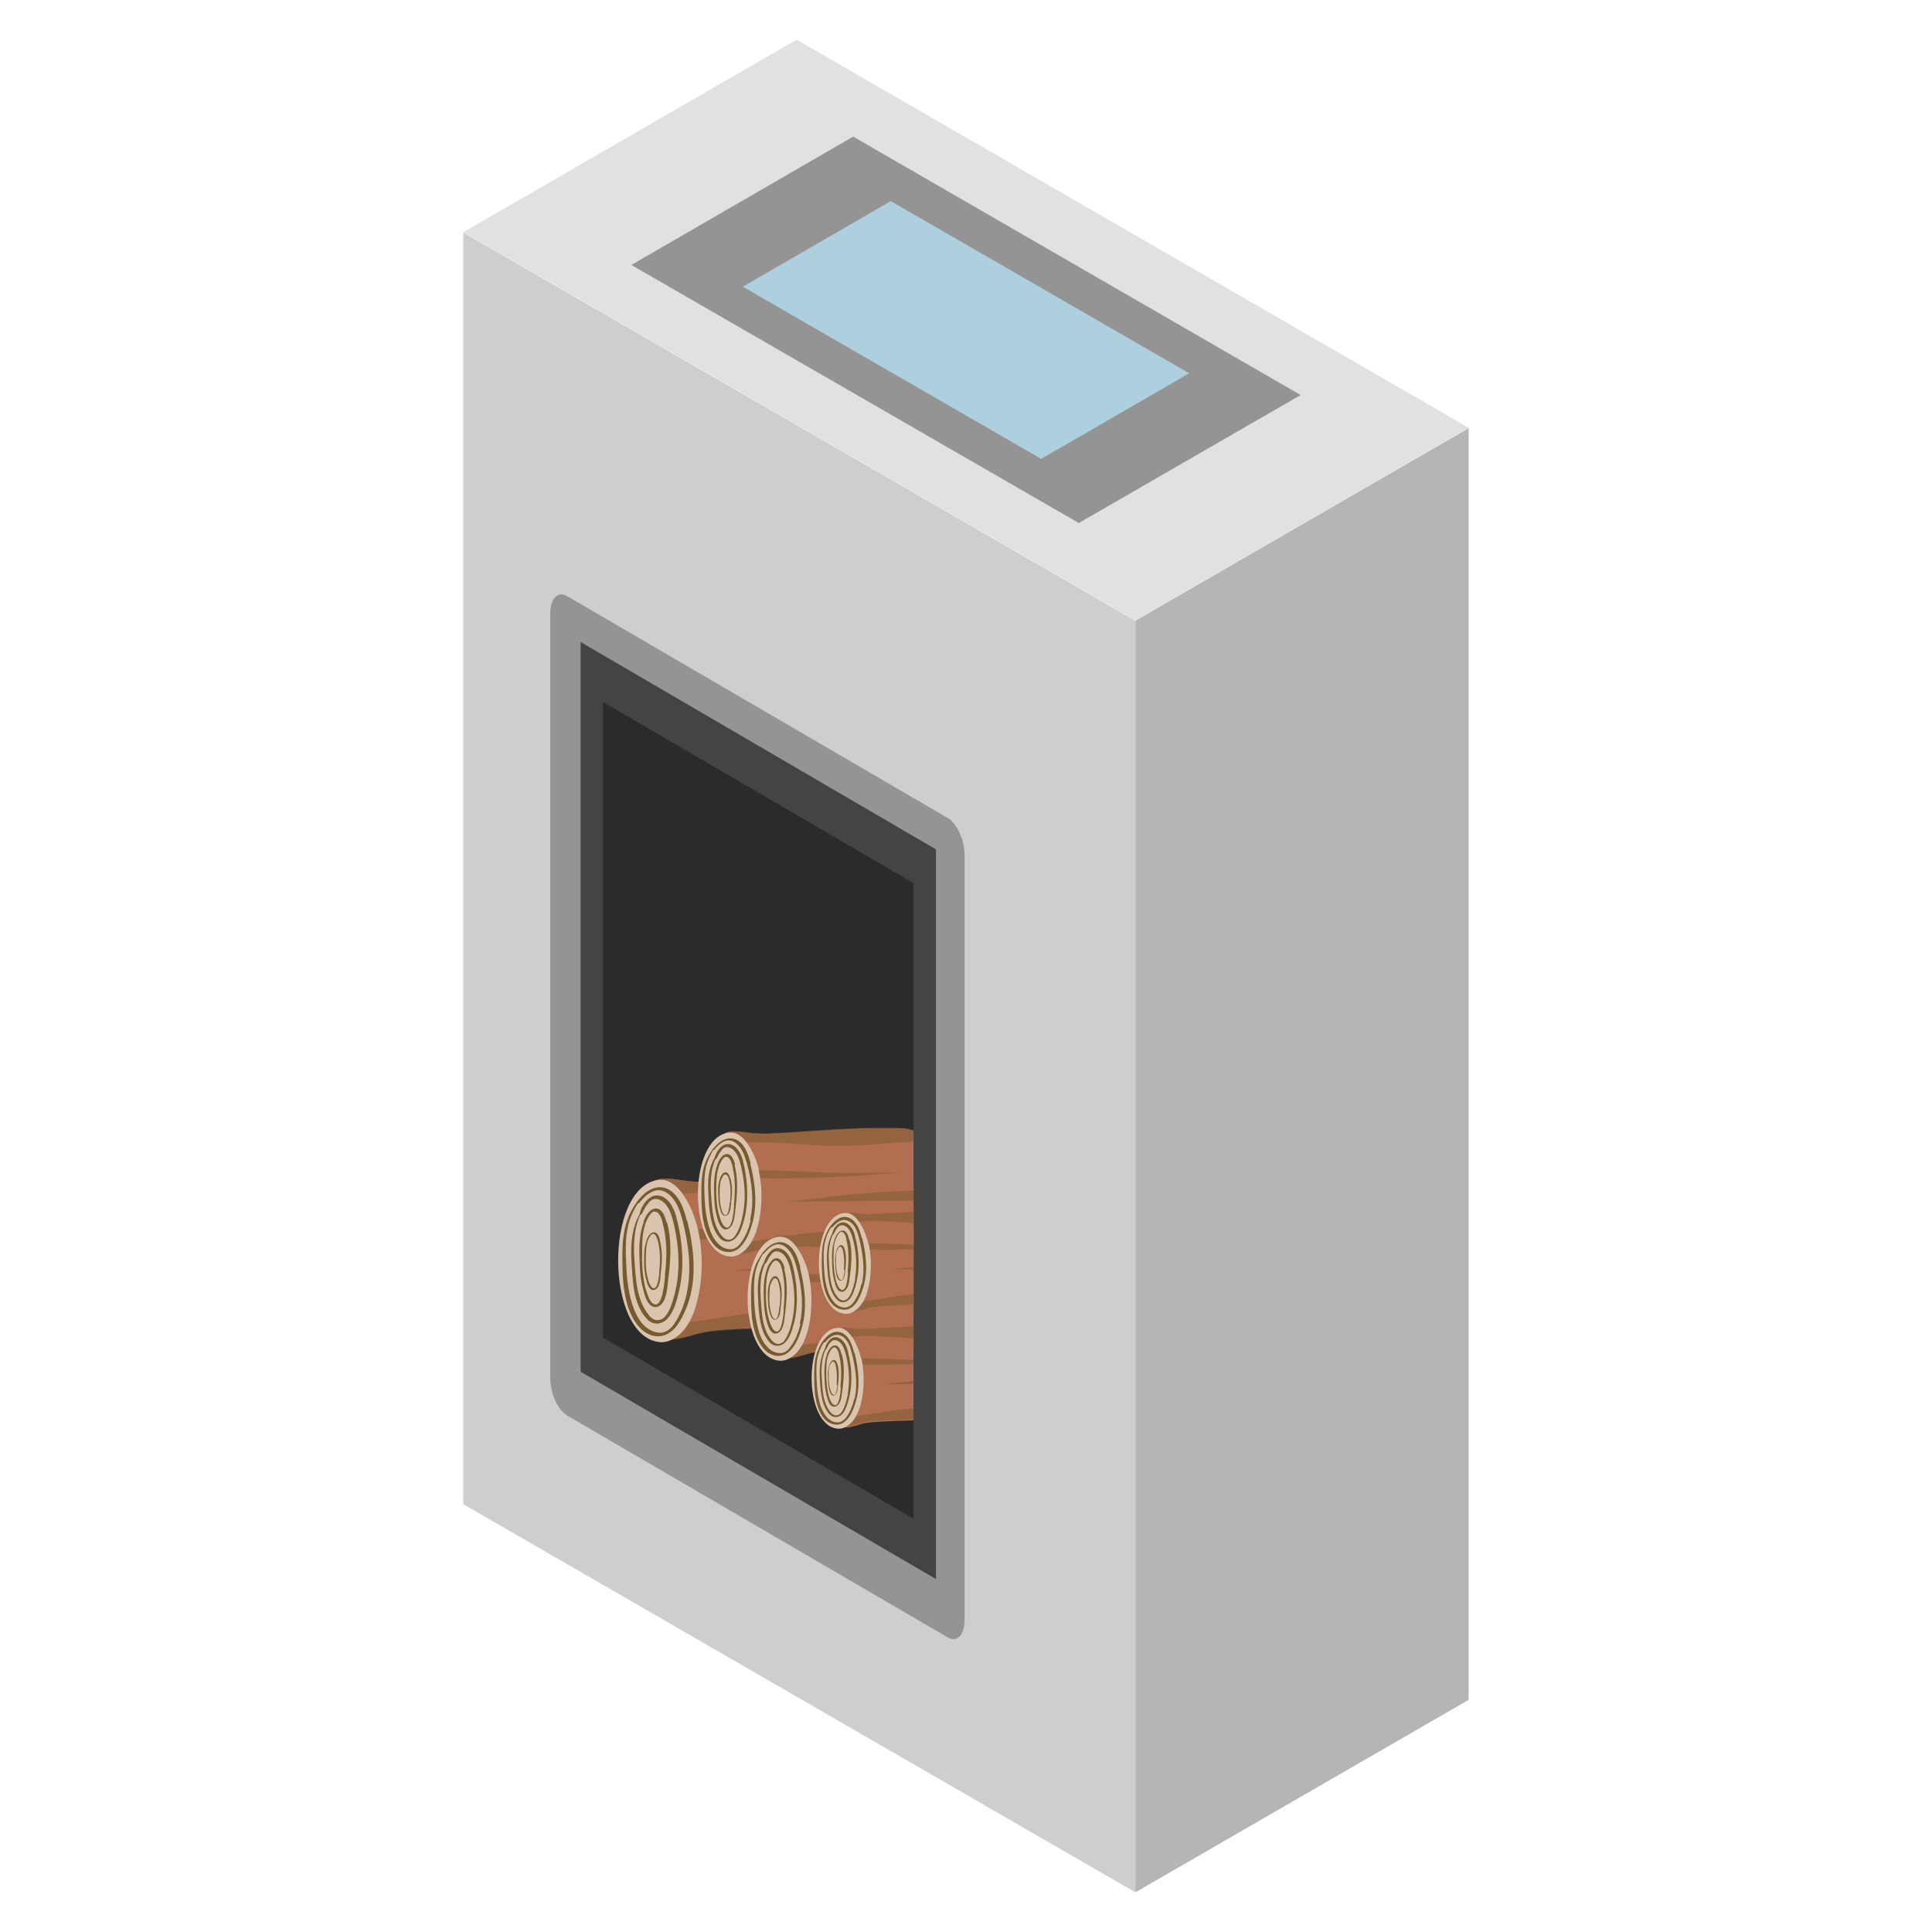
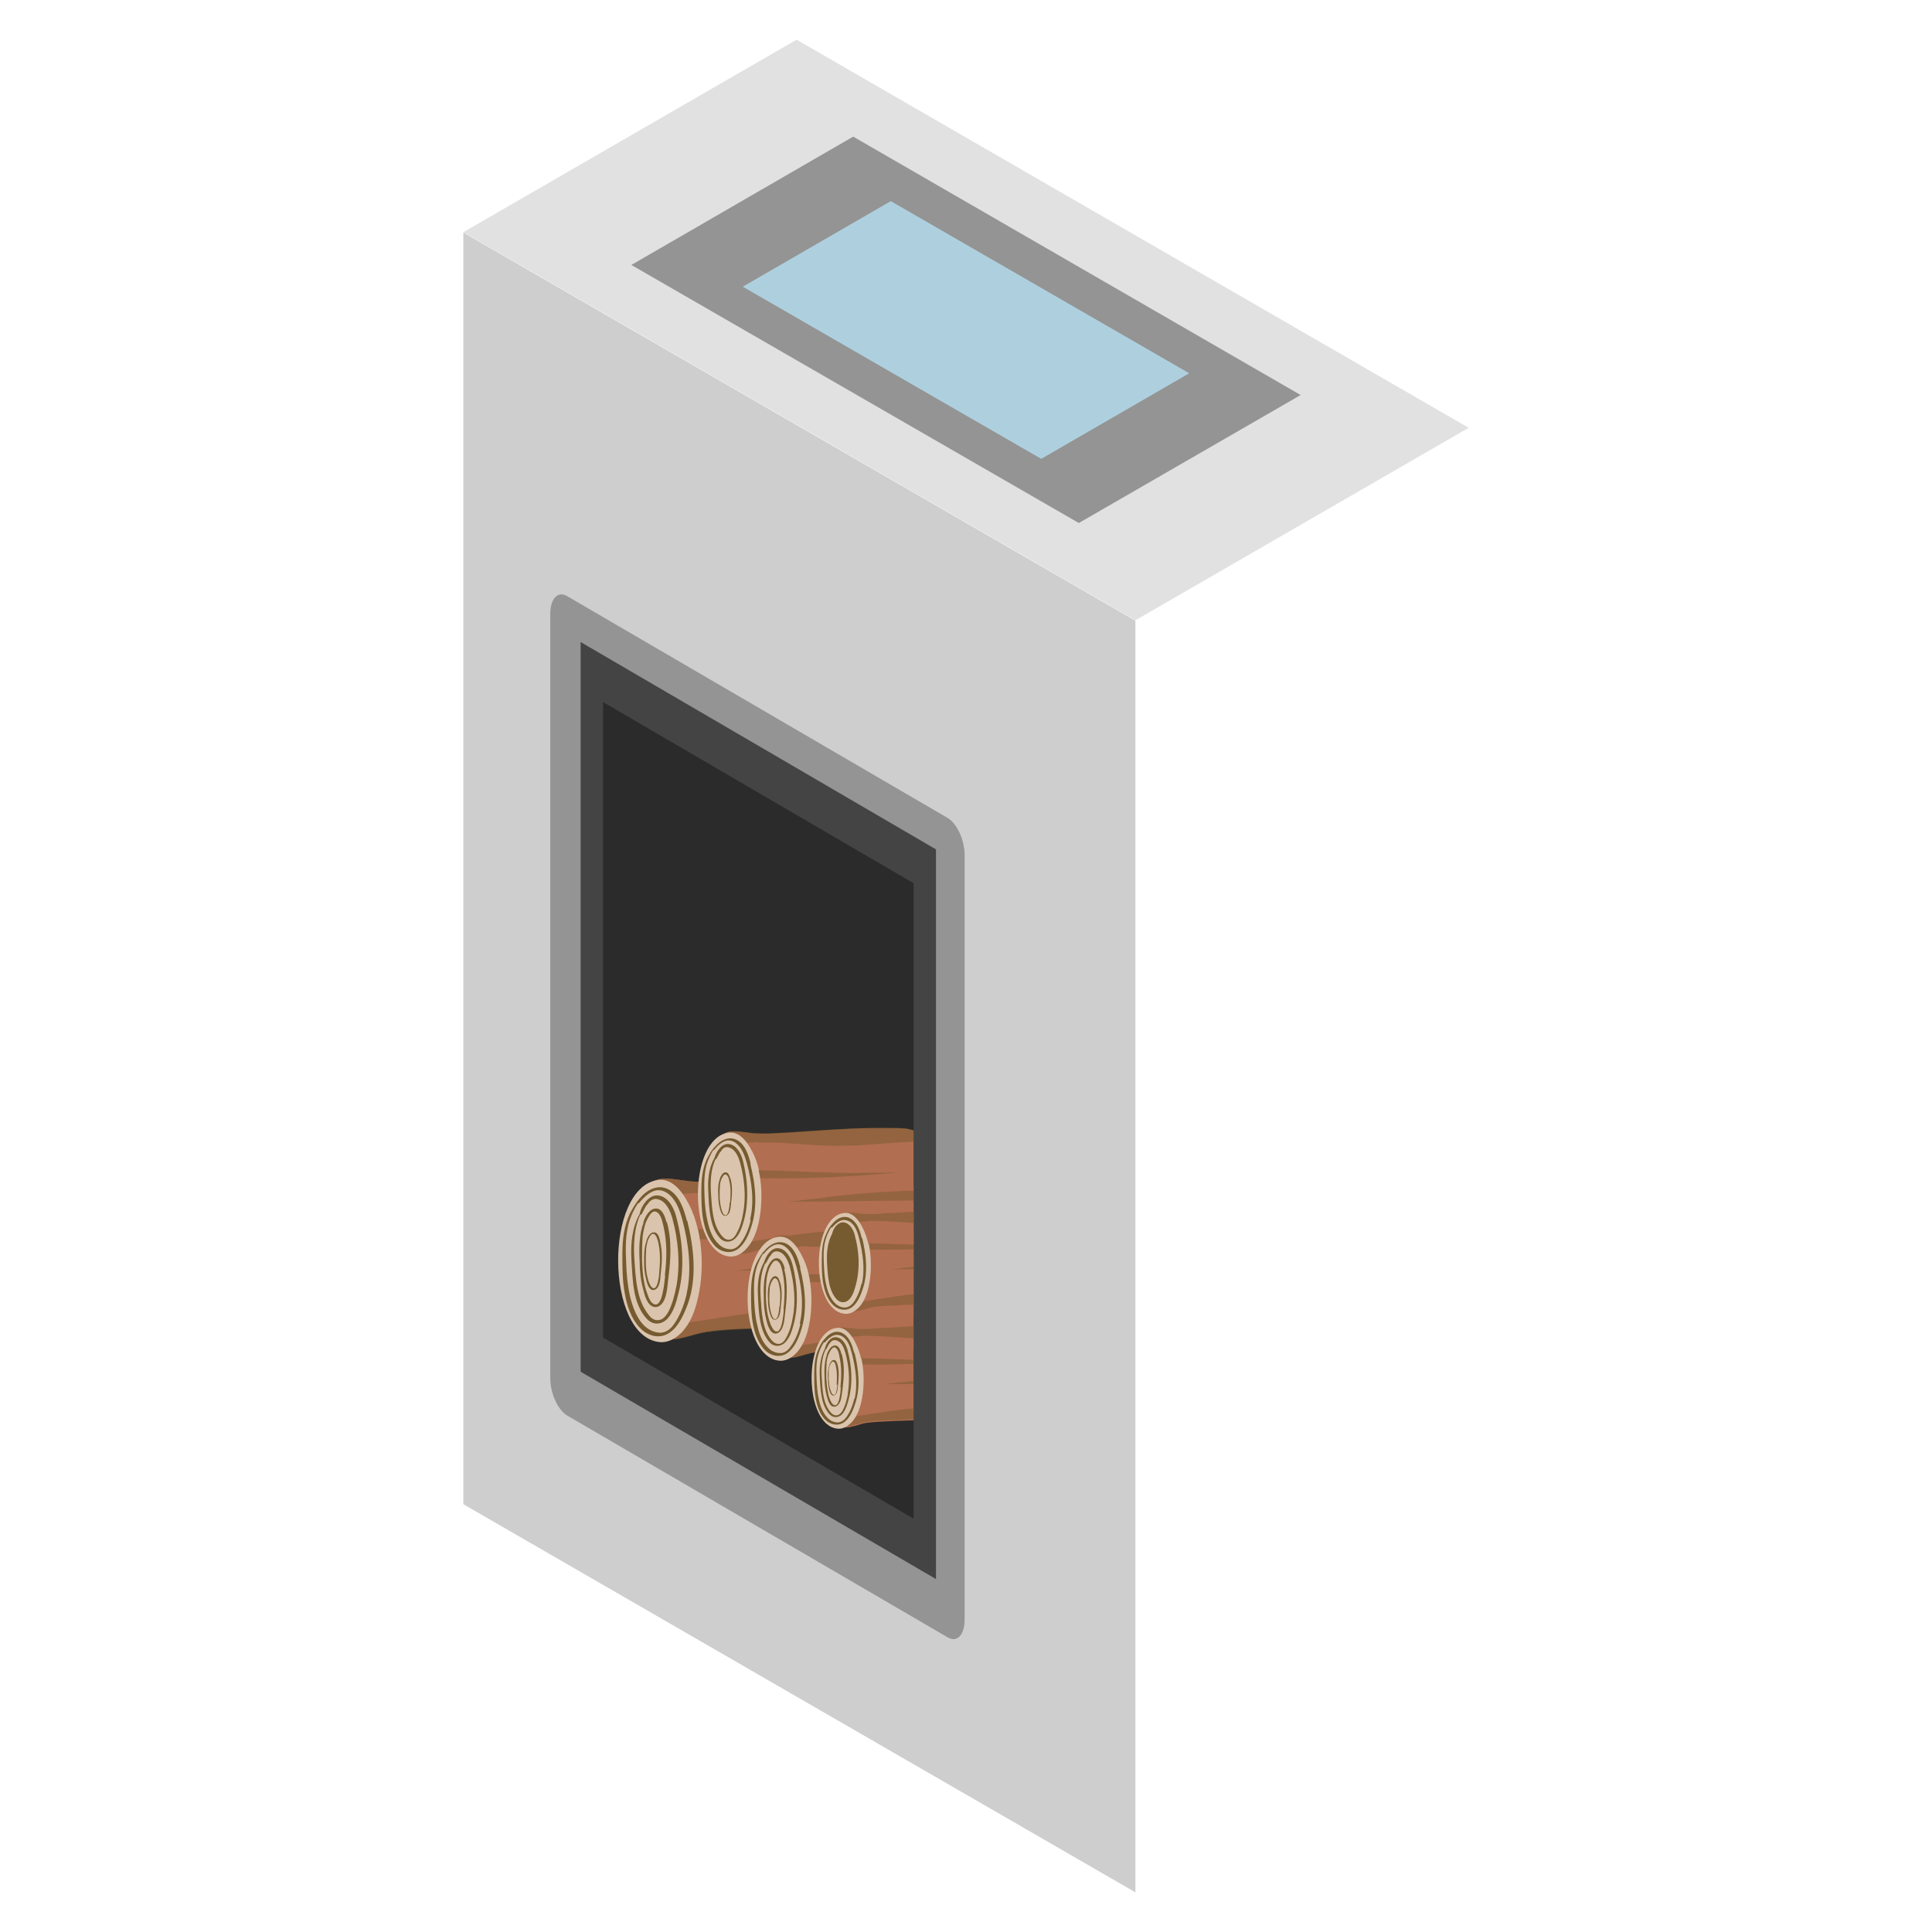
<svg xmlns="http://www.w3.org/2000/svg" viewBox="0 0 56 56">
  <defs>
    <style>
      .cls-1 {
        fill: none;
      }

      .cls-2 {
        fill: #444;
      }

      .cls-3 {
        fill: #2b2b2b;
      }

      .cls-4 {
        opacity: .5;
      }

      .cls-4, .cls-5 {
        fill: #755b2f;
        mix-blend-mode: multiply;
      }

      .cls-6 {
        fill: #b5b5b5;
      }

      .cls-7 {
        fill: #cecece;
      }

      .cls-8 {
        fill: #dbc4ad;
      }

      .cls-9 {
        isolation: isolate;
      }

      .cls-10 {
        fill: #aed0de;
      }

      .cls-11 {
        fill: #e1e1e1;
      }

      .cls-12 {
        fill: #949494;
      }

      .cls-13 {
        fill: #b26e50;
      }

      .cls-14 {
        clip-path: url(#clippath);
      }
    </style>
    <clipPath id="clippath">
      <polygon class="cls-1" points="26.48 44.02 17.48 38.77 17.48 20.35 26.48 25.6 26.48 44.02" />
    </clipPath>
  </defs>
  <g class="cls-9">
    <g id="Layer_1">
      <g>
        <g>
          <polygon class="cls-7" points="32.91 54.85 13.43 43.6 13.43 6.74 32.91 17.99 32.91 54.85" />
          <polygon class="cls-11" points="42.57 12.4 23.09 1.15 13.43 6.73 32.91 17.98 42.57 12.4" />
          <polygon class="cls-12" points="37.7 11.45 24.73 3.96 18.3 7.68 31.27 15.16 37.7 11.45" />
          <polygon class="cls-10" points="34.47 10.82 25.82 5.83 21.53 8.31 30.18 13.3 34.47 10.82" />
-           <polygon class="cls-6" points="42.57 49.27 42.57 12.41 32.91 17.99 32.91 54.85 42.57 49.27" />
        </g>
        <path class="cls-12" d="M27.47,47.46l-11.03-6.43c-.27-.16-.49-.64-.49-1.08v-22.16c0-.44.22-.67.49-.51l11.03,6.43c.27.16.49.64.49,1.08v22.16c0,.44-.22.67-.49.51Z" />
        <polygon class="cls-2" points="27.13 45.77 16.83 39.76 16.83 18.61 27.13 24.62 27.13 45.77" />
        <polygon class="cls-3" points="26.48 44.02 17.48 38.77 17.48 20.35 26.48 25.6 26.48 44.02" />
        <g class="cls-14">
          <g>
            <g>
              <g>
                <path class="cls-13" d="M27.06,35.77c-.04-.44-.17-.9-.44-1.26-.21-.28-.53-.42-.87-.45-.18-.02-.37-.02-.55-.02-.23,0-.46,0-.69,0-.52.01-1.05.04-1.57.07-.53.03-1.06.07-1.59.1-.26.02-.52.03-.78.04-.19,0-.37.01-.56-.01-.18-.02-.36-.05-.54-.07-.15-.01-.32-.02-.46.04-.19.08-.25.36-.27.57-.03.01-.06.04-.07.07-.11.37-.03.78,0,1.16.03.28.02.56.02.84,0,.31.01.62.06.92.04.27.1.56.27.78.07.09.16.17.26.22.16.07.35.04.52,0,.18-.04.35-.1.53-.14.23-.05.48-.07.72-.09.52-.04,1.04-.04,1.56-.06.49-.02.99-.06,1.48-.06.48,0,.97.01,1.45-.04.24-.03.47-.07.7-.14.19-.06.36-.13.5-.27.24-.24.29-.6.32-.92.04-.43.06-.87.02-1.3Z" />
                <path class="cls-4" d="M20.19,34.59c.72-.02,1.44.05,2.16.1.73.05,1.45.03,2.18-.03.7-.05,1.4-.11,2.11-.12,0-.01-.02-.02-.02-.03-.21-.28-.53-.42-.87-.45-.18-.02-.37-.02-.55-.02-.23,0-.46,0-.69,0-.52.01-1.05.04-1.57.07-.53.03-1.06.07-1.59.1-.26.02-.52.03-.78.04-.19,0-.37.01-.56-.01-.18-.02-.36-.05-.54-.07-.15-.01-.32-.02-.46.04-.19.08-.25.35-.27.56.49-.08.97-.18,1.47-.19Z" />
                <path class="cls-4" d="M23.93,35.84c.52-.04,1.04-.08,1.57-.12-.58,0-1.16.01-1.74.01-.74,0-1.48-.04-2.22-.07-.97-.04-1.95-.06-2.92,0,0,.07.01.14.02.21.19,0,.38.02.57.02,1.57.06,3.14.04,4.71-.06Z" />
                <path class="cls-4" d="M22.76,36.67c-.48.05-.96.11-1.44.16.16,0,.32,0,.48,0,1.32.01,2.64-.04,3.96-.04.43,0,.86,0,1.29-.03,0-.12.01-.23.02-.35-.29,0-.58,0-.87,0-1.15.02-2.3.11-3.44.25Z" />
                <path class="cls-4" d="M26.59,37.94c-1.4.05-2.81-.07-4.21.05-1.15.11-2.29.37-3.45.46.02.04.05.08.07.12.07.09.16.17.26.22.16.07.35.04.52,0,.18-.04.35-.1.53-.14.23-.05.48-.07.72-.09.52-.04,1.04-.04,1.56-.06.49-.02.99-.06,1.48-.06.48,0,.97.01,1.45-.04.24-.03.47-.07.7-.14.19-.06.36-.13.5-.27.02-.02.03-.04.05-.06-.06,0-.12,0-.18,0Z" />
                <path class="cls-8" d="M20.23,35.64c-.06-.25-.14-.5-.26-.73-.17-.33-.46-.76-.89-.71-1.57.21-1.54,4.53.03,4.7.24.03.47-.1.64-.27.35-.36.48-.91.55-1.39.07-.53.05-1.08-.07-1.61Z" />
              </g>
              <path class="cls-5" d="M19.91,35.39c-.08-.32-.2-.7-.49-.89-.31-.2-.66-.03-.87.23-.13.14-.22.31-.3.46-.17.37-.21.77-.21,1.17,0,.38,0,.76.07,1.13.06.35.18.72.43.99.23.25.59.35.88.14.26-.18.41-.54.52-.83.27-.77.17-1.63-.02-2.41ZM19.9,37.52c-.07.3-.19.62-.37.87-.09.13-.22.23-.38.24-.17,0-.32-.07-.45-.18-.24-.22-.36-.56-.44-.88-.07-.32-.1-.64-.11-.96-.02-.42-.03-.86.11-1.26.05-.15.13-.32.23-.47.01,0,.03,0,.04-.02.11-.13.24-.26.4-.33.16-.07.33-.02.46.09.22.18.32.48.39.74.18.69.28,1.44.12,2.15Z" />
              <path class="cls-5" d="M19.6,35.26c-.07-.25-.23-.58-.53-.61-.27-.02-.48.3-.53.53,0,0,0,0,0,.01-.22.38-.26.85-.24,1.28.02.33.03.66.09.98.05.27.16.57.36.78.18.19.43.17.6-.01.18-.2.26-.5.32-.75.18-.71.12-1.5-.07-2.2ZM19.61,37.26c-.05.26-.12.54-.24.77-.06.1-.14.21-.26.23-.13.03-.24-.05-.31-.15-.35-.44-.37-1.04-.41-1.57-.03-.42-.02-.93.17-1.33.01,0,.03,0,.04-.02.04-.07.08-.16.13-.24.02-.03.05-.05.07-.08,0,0,0-.01,0-.01.07-.08.16-.13.27-.1.24.06.36.34.42.56.17.62.23,1.3.12,1.94Z" />
              <path class="cls-5" d="M19.32,35.43c-.04-.15-.12-.41-.31-.4-.19,0-.31.24-.36.39,0,.01,0,.02,0,.03-.13.35-.13.76-.11,1.11,0,.27.03.54.1.8.04.16.11.47.31.52.17.04.29-.13.33-.27.06-.17.07-.36.09-.54.07-.54.11-1.11-.04-1.65ZM19.28,36.97c-.02.14-.07,1.02-.36.81-.07-.05-.11-.15-.14-.23-.04-.11-.08-.22-.1-.34-.05-.23-.06-.46-.07-.69,0-.23,0-.47.02-.7.02-.14.05-.27.09-.39,0,0,0,0,0,0,.05-.1.16-.38.31-.3.13.06.17.29.2.41.11.47.1.95.04,1.43Z" />
              <path class="cls-5" d="M19.13,35.95c-.02-.09-.07-.24-.18-.23-.11,0-.18.14-.21.23,0,0,0,.01,0,.02-.08.2-.07.44-.07.65,0,.16.02.31.06.47.02.09.07.28.18.3.1.02.17-.08.19-.15.04-.1.04-.21.05-.31.04-.32.06-.65-.02-.96ZM19.11,36.85c0,.08-.04.6-.21.47-.04-.03-.06-.09-.08-.13-.03-.06-.04-.13-.06-.2-.03-.13-.04-.27-.04-.4,0-.14,0-.27.01-.41.01-.08.03-.16.05-.23,0,0,0,0,0,0,.03-.06.09-.22.18-.18.07.04.1.17.12.24.06.27.06.56.03.83Z" />
            </g>
            <g>
              <g>
                <path class="cls-13" d="M27.22,34.02c-.03-.33-.13-.69-.34-.96-.16-.22-.4-.32-.67-.35-.14-.01-.28-.01-.42-.01-.18,0-.35,0-.53,0-.4,0-.8.03-1.2.05-.4.03-.81.05-1.21.08-.2.01-.4.02-.6.03-.15,0-.28,0-.43-.01-.14-.02-.28-.04-.42-.05-.11,0-.24-.02-.35.03-.15.06-.19.27-.21.44-.02.01-.05.03-.05.05-.08.29-.03.6,0,.89.02.21.02.43.02.64,0,.24,0,.47.04.71.03.21.08.43.21.6.05.07.12.13.2.16.12.05.27.03.39,0,.14-.03.27-.08.41-.11.18-.04.37-.05.55-.07.4-.03.79-.03,1.19-.05.38-.01.75-.04,1.13-.04.37,0,.74,0,1.1-.03.18-.02.36-.05.53-.11.14-.04.28-.1.38-.2.18-.18.22-.46.24-.7.03-.33.05-.66.01-1Z" />
                <path class="cls-4" d="M21.98,33.12c.55-.02,1.1.04,1.65.07.56.04,1.11.02,1.66-.02.54-.04,1.07-.08,1.61-.09,0,0-.01-.02-.02-.03-.16-.22-.4-.32-.67-.35-.14-.01-.28-.01-.42-.01-.18,0-.35,0-.53,0-.4,0-.8.03-1.2.05-.4.03-.81.05-1.21.08-.2.01-.4.02-.6.03-.15,0-.28,0-.43-.01-.14-.02-.28-.04-.42-.05-.11,0-.24-.02-.35.03-.14.06-.19.27-.21.43.37-.06.74-.13,1.12-.15Z" />
                <path class="cls-4" d="M24.83,34.08c.4-.03.8-.06,1.2-.09-.44,0-.88,0-1.33.01-.56,0-1.13-.03-1.69-.05-.74-.03-1.49-.05-2.23,0,0,.05.01.11.02.16.15,0,.29.01.44.02,1.2.04,2.4.03,3.59-.05Z" />
                <path class="cls-4" d="M23.94,34.71c-.36.04-.73.09-1.1.12.12,0,.24,0,.37,0,1.01,0,2.02-.03,3.03-.03.33,0,.66,0,.98-.03,0-.09.01-.18.01-.26-.22,0-.44,0-.67,0-.88.02-1.75.09-2.63.19Z" />
                <path class="cls-4" d="M26.86,35.68c-1.07.04-2.14-.06-3.21.04-.88.08-1.75.28-2.63.35.02.03.04.06.06.09.05.07.12.13.2.16.12.05.27.03.39,0,.14-.03.27-.08.41-.11.18-.04.37-.05.55-.07.4-.03.79-.03,1.19-.05.38-.01.75-.04,1.13-.04.37,0,.74,0,1.1-.03.18-.02.36-.05.53-.11.14-.04.28-.1.38-.2.01-.01.03-.03.04-.04-.05,0-.09,0-.14,0Z" />
                <path class="cls-8" d="M22,33.92c-.04-.19-.11-.38-.2-.55-.13-.25-.35-.58-.68-.54-1.2.16-1.18,3.46.02,3.59.19.02.36-.08.48-.21.27-.28.37-.69.42-1.06.05-.41.04-.83-.05-1.23Z" />
              </g>
              <path class="cls-5" d="M21.76,33.74c-.06-.25-.15-.54-.37-.68-.24-.15-.5-.02-.67.18-.1.1-.17.24-.23.35-.13.28-.16.59-.16.89,0,.29,0,.58.05.86.05.27.14.55.33.76.17.19.45.26.67.11.2-.14.32-.41.39-.63.2-.59.13-1.24-.02-1.84ZM21.76,35.36c-.05.23-.14.47-.29.67-.07.1-.17.18-.29.18-.13,0-.25-.05-.34-.14-.19-.17-.28-.43-.33-.67-.06-.24-.08-.49-.09-.74-.01-.32-.02-.66.08-.96.04-.11.1-.24.17-.36.01,0,.02,0,.03-.01.08-.1.18-.2.3-.25.12-.05.25-.02.35.07.17.14.24.37.3.57.14.53.22,1.1.09,1.64Z" />
              <path class="cls-5" d="M21.53,33.63c-.05-.19-.18-.45-.41-.47-.21-.02-.36.23-.41.4,0,0,0,0,0,0-.17.29-.2.65-.18.98.01.25.02.5.07.75.04.21.12.44.27.6.13.14.33.13.46-.01.14-.15.2-.38.25-.57.13-.54.09-1.14-.05-1.68ZM21.54,35.16c-.03.2-.09.41-.19.59-.04.08-.1.16-.19.18-.1.02-.18-.04-.24-.11-.27-.33-.28-.8-.31-1.2-.02-.32-.02-.71.13-1.02.01,0,.02,0,.03-.02.03-.05.06-.12.1-.18.02-.02.04-.04.05-.06,0,0,0-.01,0-.01.05-.06.12-.1.21-.07.18.05.27.26.32.43.13.48.18,1,.09,1.48Z" />
-               <path class="cls-5" d="M21.31,33.76c-.03-.11-.09-.31-.24-.31-.14,0-.23.18-.28.3,0,.01,0,.02,0,.02-.1.26-.1.58-.09.85,0,.2.02.41.07.61.03.12.09.36.23.4.13.03.22-.1.25-.2.05-.13.05-.27.07-.41.05-.41.08-.85-.03-1.26ZM21.28,34.94c-.01.11-.05.78-.27.62-.05-.04-.08-.11-.11-.17-.03-.08-.06-.17-.08-.26-.04-.17-.05-.35-.06-.52,0-.18,0-.36.02-.54.01-.1.04-.2.07-.3,0,0,0,0,0,0,.04-.07.12-.29.24-.23.1.05.13.22.15.31.08.36.07.73.03,1.09Z" />
              <path class="cls-5" d="M21.17,34.16c-.02-.06-.05-.18-.14-.18-.08,0-.14.11-.16.17,0,0,0,.01,0,.01-.06.15-.06.34-.05.49,0,.12.01.24.04.36.02.07.05.21.14.23.07.02.13-.06.15-.12.03-.08.03-.16.04-.24.03-.24.05-.5-.02-.73ZM21.15,34.85c0,.06-.03.46-.16.36-.03-.02-.05-.07-.06-.1-.02-.05-.03-.1-.04-.15-.02-.1-.03-.2-.03-.3,0-.1,0-.21.01-.31,0-.06.02-.12.04-.17,0,0,0,0,0,0,.02-.04.07-.17.14-.13.06.03.08.13.09.18.05.21.04.42.02.63Z" />
            </g>
            <g>
              <g>
                <path class="cls-13" d="M28.66,37.03c-.03-.33-.13-.69-.34-.96-.16-.22-.4-.32-.67-.35-.14-.01-.28-.01-.42-.01-.18,0-.35,0-.53,0-.4,0-.8.03-1.2.05-.4.03-.81.05-1.21.08-.2.01-.4.02-.6.03-.15,0-.28,0-.43-.01-.14-.02-.28-.04-.42-.05-.11,0-.24-.02-.35.03-.15.06-.19.27-.21.44-.02.01-.05.03-.05.05-.08.29-.03.6,0,.89.02.21.02.43.02.64,0,.24,0,.47.04.71.03.21.08.43.21.6.05.07.12.13.2.16.12.05.27.03.39,0,.14-.03.27-.08.41-.11.18-.04.36-.05.55-.07.4-.03.79-.03,1.19-.05.38-.01.75-.04,1.13-.04.37,0,.74,0,1.1-.03.18-.02.36-.05.53-.11.14-.04.28-.1.38-.2.18-.18.22-.46.24-.7.03-.33.05-.66.01-1Z" />
                <path class="cls-4" d="M23.42,36.14c.55-.02,1.1.04,1.65.07.56.04,1.11.02,1.66-.02.54-.04,1.07-.08,1.61-.09,0,0-.01-.02-.02-.03-.16-.22-.4-.32-.67-.35-.14-.01-.28-.01-.42-.01-.18,0-.35,0-.53,0-.4,0-.8.03-1.2.05-.4.03-.81.05-1.21.08-.2.01-.4.02-.6.03-.15,0-.28,0-.43-.01-.14-.02-.28-.04-.42-.05-.11,0-.24-.02-.35.03-.14.06-.19.27-.21.43.37-.06.74-.13,1.12-.15Z" />
                <path class="cls-4" d="M26.27,37.09c.4-.03.8-.06,1.2-.09-.44,0-.88,0-1.33.01-.56,0-1.13-.03-1.69-.05-.74-.03-1.49-.05-2.23,0,0,.05.01.11.02.16.15,0,.29.01.44.02,1.2.04,2.4.03,3.59-.05Z" />
                <path class="cls-4" d="M25.38,37.72c-.36.04-.73.09-1.1.12.12,0,.24,0,.37,0,1.01,0,2.02-.03,3.03-.03.33,0,.66,0,.98-.03,0-.09.01-.18.01-.26-.22,0-.44,0-.67,0-.88.02-1.75.09-2.63.19Z" />
                <path class="cls-4" d="M28.3,38.69c-1.07.04-2.14-.06-3.21.04-.88.08-1.75.28-2.63.35.02.03.04.06.06.09.05.07.12.13.2.16.12.05.27.03.39,0,.14-.03.27-.08.41-.11.18-.04.36-.05.55-.07.4-.03.79-.03,1.19-.05.38-.01.75-.04,1.13-.04.37,0,.74,0,1.1-.03.18-.02.36-.05.53-.11.14-.04.28-.1.38-.2.01-.01.03-.03.04-.04-.05,0-.09,0-.14,0Z" />
                <path class="cls-8" d="M23.44,36.94c-.04-.19-.11-.38-.2-.55-.13-.25-.35-.58-.68-.54-1.2.16-1.18,3.46.02,3.59.19.02.36-.08.49-.21.27-.28.37-.69.42-1.06.05-.41.04-.83-.05-1.23Z" />
              </g>
              <path class="cls-5" d="M23.2,36.75c-.06-.25-.15-.54-.37-.68-.24-.15-.5-.02-.67.18-.1.1-.17.24-.23.35-.13.28-.16.59-.16.89,0,.29,0,.58.05.86.05.27.14.55.33.76.17.19.45.26.67.11.2-.14.32-.41.39-.63.2-.59.13-1.24-.02-1.84ZM23.2,38.37c-.05.23-.14.47-.29.67-.07.1-.17.18-.29.18-.13,0-.25-.05-.34-.14-.19-.17-.28-.43-.33-.67-.06-.24-.08-.49-.09-.74-.01-.32-.02-.66.08-.96.04-.11.1-.24.17-.36.01,0,.02,0,.03-.01.08-.1.18-.2.3-.25.12-.05.25-.02.35.07.17.14.24.37.3.57.14.53.22,1.1.09,1.64Z" />
              <path class="cls-5" d="M22.97,36.65c-.05-.19-.18-.45-.41-.47-.21-.02-.36.23-.41.4,0,0,0,0,0,0-.17.29-.2.65-.18.98.01.25.02.5.07.75.04.21.12.44.27.6.13.14.33.13.46-.01.14-.15.2-.38.25-.57.13-.54.09-1.14-.05-1.68ZM22.98,38.18c-.03.2-.09.41-.19.59-.04.08-.1.16-.19.18-.1.02-.18-.04-.24-.11-.27-.33-.28-.8-.31-1.2-.02-.32-.02-.71.13-1.02.01,0,.02,0,.03-.02.03-.05.06-.12.1-.18.02-.02.04-.04.05-.06,0,0,0-.01,0-.01.05-.06.12-.1.21-.07.18.05.27.26.32.43.13.48.18,1,.09,1.48Z" />
              <path class="cls-5" d="M22.75,36.78c-.03-.11-.09-.31-.24-.31-.14,0-.23.18-.28.3,0,.01,0,.02,0,.02-.1.26-.1.58-.09.85,0,.2.02.41.07.61.03.12.09.36.23.4.13.03.22-.1.25-.2.05-.13.05-.27.07-.41.05-.41.08-.85-.03-1.26ZM22.72,37.95c-.01.11-.05.78-.27.62-.05-.04-.08-.11-.11-.17-.03-.08-.06-.17-.08-.26-.04-.17-.05-.35-.06-.52,0-.18,0-.36.02-.54.01-.1.04-.2.07-.3,0,0,0,0,0,0,.04-.07.12-.29.24-.23.1.05.13.22.15.31.08.36.07.73.03,1.09Z" />
              <path class="cls-5" d="M22.61,37.17c-.02-.06-.05-.18-.14-.18-.08,0-.14.11-.16.17,0,0,0,.01,0,.01-.06.15-.06.34-.05.49,0,.12.01.24.04.36.02.07.05.21.14.23.07.02.13-.06.15-.12.03-.08.03-.16.04-.24.03-.24.05-.5-.02-.73ZM22.59,37.86c0,.06-.03.46-.16.36-.03-.02-.05-.07-.06-.1-.02-.05-.03-.1-.04-.15-.02-.1-.03-.2-.03-.3,0-.1,0-.21.01-.31,0-.06.02-.12.04-.17,0,0,0,0,0,0,.02-.04.07-.17.14-.13.06.03.08.13.09.18.05.21.04.42.02.63Z" />
            </g>
            <g>
              <g>
                <path class="cls-13" d="M29.42,36.12c-.03-.27-.11-.56-.27-.78-.13-.18-.33-.26-.54-.28-.11-.01-.23-.01-.34,0-.14,0-.29,0-.43,0-.33,0-.65.02-.98.04-.33.02-.66.04-.99.06-.16,0-.32.02-.49.03-.12,0-.23,0-.35,0-.11-.02-.23-.03-.34-.04-.09,0-.2-.01-.28.02-.12.05-.16.22-.17.36-.02,0-.04.02-.04.04-.07.23-.02.49,0,.72.02.17.01.35.01.52,0,.19,0,.39.04.58.02.17.07.35.17.49.04.06.1.11.16.13.1.04.22.03.32,0,.11-.02.22-.06.33-.09.14-.03.3-.04.45-.05.32-.02.65-.03.97-.04.31-.01.61-.04.92-.04.3,0,.6,0,.9-.03.15-.02.29-.04.43-.09.12-.04.23-.08.31-.17.15-.15.18-.37.2-.57.02-.27.04-.54.01-.81Z" />
                <path class="cls-4" d="M25.15,35.39c.45-.01.9.03,1.34.06.45.03.9.02,1.36-.02.44-.03.87-.07,1.31-.07,0,0,0-.01-.01-.02-.13-.18-.33-.26-.54-.28-.11-.01-.23-.01-.34,0-.14,0-.29,0-.43,0-.33,0-.65.02-.98.04-.33.02-.66.04-.99.06-.16,0-.32.02-.49.03-.12,0-.23,0-.35,0-.11-.02-.23-.03-.34-.04-.09,0-.2-.01-.28.02-.12.05-.15.22-.17.35.3-.05.6-.11.91-.12Z" />
                <path class="cls-4" d="M27.48,36.17c.33-.02.65-.05.97-.07-.36,0-.72,0-1.08,0-.46,0-.92-.02-1.38-.04-.6-.02-1.21-.04-1.82,0,0,.04,0,.09.01.13.12,0,.24.01.36.01.98.04,1.95.03,2.93-.04Z" />
                <path class="cls-4" d="M26.75,36.69c-.3.03-.6.07-.89.1.1,0,.2,0,.3,0,.82,0,1.64-.02,2.47-.03.27,0,.54,0,.8-.02,0-.07,0-.14.01-.22-.18,0-.36,0-.54,0-.72.02-1.43.07-2.14.15Z" />
                <path class="cls-4" d="M29.13,37.48c-.87.03-1.75-.05-2.62.03-.72.07-1.43.23-2.14.28.01.03.03.05.05.07.04.06.1.11.16.13.1.04.22.03.32,0,.11-.02.22-.06.33-.09.14-.03.3-.04.45-.05.32-.02.65-.03.97-.04.31-.01.61-.04.92-.04.3,0,.6,0,.9-.03.15-.02.29-.04.43-.09.12-.04.23-.08.31-.17.01-.01.02-.02.03-.04-.04,0-.07,0-.11,0Z" />
                <path class="cls-8" d="M25.17,36.05c-.04-.16-.09-.31-.16-.45-.1-.21-.29-.48-.55-.44-.98.13-.96,2.82.02,2.92.15.02.29-.06.4-.17.22-.22.3-.56.34-.86.04-.33.03-.67-.04-1Z" />
              </g>
              <path class="cls-5" d="M24.98,35.89c-.05-.2-.12-.44-.31-.56-.2-.13-.41-.02-.54.14-.08.08-.14.19-.18.29-.11.23-.13.48-.13.73,0,.23,0,.47.04.7.04.22.11.45.27.62.14.15.37.21.55.09.16-.11.26-.33.32-.52.17-.48.11-1.01-.01-1.5ZM24.97,37.21c-.04.19-.12.39-.23.54-.06.08-.14.14-.24.15-.11,0-.2-.04-.28-.11-.15-.14-.23-.35-.27-.54-.05-.2-.06-.4-.07-.6-.01-.26-.02-.53.07-.78.03-.09.08-.2.14-.29,0,0,.02,0,.03,0,.07-.08.15-.16.25-.2.1-.04.2-.01.29.05.14.11.2.3.24.46.11.43.18.9.08,1.33Z" />
-               <path class="cls-5" d="M24.78,35.81c-.04-.16-.15-.36-.33-.38-.17-.01-.3.18-.33.33,0,0,0,0,0,0-.13.24-.16.53-.15.8.01.2.02.41.06.61.03.17.1.36.22.49.11.12.27.11.37,0,.11-.12.16-.31.2-.47.11-.44.08-.93-.04-1.37ZM24.79,37.06c-.03.16-.07.33-.15.48-.03.06-.08.13-.16.15-.08.02-.15-.03-.2-.09-.22-.27-.23-.65-.25-.98-.02-.26-.01-.58.11-.83,0,0,.02,0,.02-.01.02-.04.05-.1.08-.15.01-.02.03-.03.04-.05,0,0,0,0,0,0,.04-.05.1-.08.17-.06.15.04.22.21.26.35.11.39.14.81.07,1.21Z" />
+               <path class="cls-5" d="M24.78,35.81c-.04-.16-.15-.36-.33-.38-.17-.01-.3.18-.33.33,0,0,0,0,0,0-.13.24-.16.53-.15.8.01.2.02.41.06.61.03.17.1.36.22.49.11.12.27.11.37,0,.11-.12.16-.31.2-.47.11-.44.08-.93-.04-1.37ZM24.79,37.06Z" />
              <path class="cls-5" d="M24.61,35.92c-.02-.09-.07-.26-.19-.25-.12,0-.19.15-.23.24,0,0,0,.01,0,.02-.08.22-.08.47-.07.69,0,.17.02.34.06.5.03.1.07.3.19.32.1.03.18-.08.21-.16.04-.11.04-.22.06-.33.04-.34.07-.69-.02-1.03ZM24.58,36.87c0,.09-.04.64-.22.5-.04-.03-.07-.09-.09-.14-.03-.07-.05-.14-.06-.21-.03-.14-.04-.28-.05-.43,0-.15,0-.29.01-.44.01-.09.03-.17.06-.25,0,0,0,0,0,0,.03-.06.1-.23.19-.19.08.04.11.18.12.26.07.29.06.59.03.89Z" />
              <path class="cls-5" d="M24.49,36.24c-.01-.05-.04-.15-.11-.15-.07,0-.11.09-.13.14,0,0,0,0,0,.01-.05.13-.05.28-.04.4,0,.1.01.2.03.29.01.06.04.17.11.19.06.01.1-.05.12-.1.02-.06.02-.13.03-.19.02-.2.04-.4-.01-.6ZM24.48,36.8c0,.05-.02.37-.13.29-.03-.02-.04-.05-.05-.08-.02-.04-.03-.08-.04-.12-.02-.08-.02-.17-.03-.25,0-.08,0-.17,0-.25,0-.05.02-.1.03-.14,0,0,0,0,0,0,.02-.03.06-.14.11-.11.05.02.06.1.07.15.04.17.03.35.02.52Z" />
            </g>
            <g>
              <g>
                <path class="cls-13" d="M29.21,39.46c-.03-.27-.11-.56-.27-.78-.13-.18-.33-.26-.54-.28-.11-.01-.23-.01-.34,0-.14,0-.29,0-.43,0-.33,0-.65.02-.98.04-.33.02-.66.04-.99.06-.16,0-.32.02-.49.03-.12,0-.23,0-.35,0-.11-.02-.23-.03-.34-.04-.09,0-.2-.01-.28.02-.12.05-.16.22-.17.36-.02,0-.04.02-.04.04-.07.23-.02.49,0,.72.02.17.01.35.01.52,0,.19,0,.39.04.58.02.17.07.35.17.49.04.06.1.11.16.13.1.04.22.03.32,0,.11-.02.22-.06.33-.09.14-.03.3-.04.45-.05.32-.02.65-.03.97-.04.31-.01.61-.04.92-.04.3,0,.6,0,.9-.03.15-.02.29-.04.43-.09.12-.04.23-.08.31-.17.15-.15.18-.37.2-.57.02-.27.04-.54.01-.81Z" />
                <path class="cls-4" d="M24.94,38.72c.45-.01.9.03,1.34.06.45.03.9.02,1.36-.02.44-.03.87-.07,1.31-.07,0,0,0-.01-.01-.02-.13-.18-.33-.26-.54-.28-.11-.01-.23-.01-.34,0-.14,0-.29,0-.43,0-.33,0-.65.02-.98.04-.33.02-.66.04-.99.06-.16,0-.32.02-.49.03-.12,0-.23,0-.35,0-.11-.02-.23-.03-.34-.04-.09,0-.2-.01-.28.02-.12.05-.15.22-.17.35.3-.05.6-.11.91-.12Z" />
                <path class="cls-4" d="M27.26,39.5c.32-.02.65-.05.97-.07-.36,0-.72,0-1.08,0-.46,0-.92-.02-1.38-.04-.6-.02-1.21-.04-1.82,0,0,.04,0,.09.01.13.12,0,.24.01.36.01.98.04,1.95.03,2.93-.04Z" />
                <path class="cls-4" d="M26.54,40.02c-.3.03-.6.07-.89.1.1,0,.2,0,.3,0,.82,0,1.64-.02,2.47-.03.27,0,.54,0,.8-.02,0-.07,0-.14.01-.22-.18,0-.36,0-.54,0-.72.02-1.43.07-2.14.15Z" />
                <path class="cls-4" d="M28.92,40.81c-.87.03-1.75-.05-2.62.03-.72.07-1.43.23-2.14.28.01.03.03.05.05.07.04.06.1.11.16.13.1.04.22.03.32,0,.11-.02.22-.06.33-.09.14-.03.3-.04.45-.05.32-.02.65-.03.97-.04.31-.01.61-.04.92-.04.3,0,.6,0,.9-.03.15-.02.29-.04.43-.09.12-.04.23-.08.31-.17.01-.01.02-.02.03-.04-.04,0-.07,0-.11,0Z" />
                <path class="cls-8" d="M24.96,39.38c-.04-.16-.09-.31-.16-.45-.1-.21-.29-.48-.55-.44-.98.13-.96,2.82.02,2.92.15.02.29-.06.4-.17.22-.22.3-.56.34-.86.04-.33.03-.67-.04-1Z" />
              </g>
              <path class="cls-5" d="M24.76,39.22c-.05-.2-.12-.44-.31-.56-.2-.13-.41-.02-.54.14-.08.08-.14.19-.18.29-.11.23-.13.48-.13.73,0,.23,0,.47.04.7.04.22.11.45.27.62.14.15.37.21.55.09.16-.11.26-.33.32-.52.17-.48.11-1.01-.01-1.5ZM24.76,40.54c-.04.19-.12.39-.23.54-.06.08-.14.14-.24.15-.11,0-.2-.04-.28-.11-.15-.14-.23-.35-.27-.54-.05-.2-.06-.4-.07-.6-.01-.26-.02-.53.07-.78.03-.09.08-.2.14-.29,0,0,.02,0,.03,0,.07-.08.15-.16.25-.2.1-.04.21-.01.29.05.14.11.2.3.24.46.11.43.18.9.08,1.33Z" />
              <path class="cls-5" d="M24.57,39.14c-.04-.16-.15-.36-.33-.38-.17-.02-.3.18-.33.33,0,0,0,0,0,0-.13.24-.16.53-.15.8.01.2.02.41.06.61.03.17.1.36.22.49.11.12.27.11.37,0,.11-.12.16-.31.2-.47.11-.44.08-.93-.04-1.37ZM24.58,40.39c-.03.16-.07.33-.15.48-.03.06-.08.13-.16.15-.08.02-.15-.03-.2-.09-.22-.27-.23-.65-.25-.98-.02-.26-.01-.58.11-.83,0,0,.02,0,.02-.01.02-.04.05-.1.08-.15.01-.02.03-.03.04-.05,0,0,0,0,0,0,.04-.05.1-.08.17-.06.15.04.22.21.26.35.11.39.14.81.07,1.21Z" />
              <path class="cls-5" d="M24.39,39.25c-.02-.09-.07-.26-.19-.25-.12,0-.19.15-.23.24,0,0,0,.01,0,.02-.08.22-.08.47-.07.69,0,.17.02.34.06.5.03.1.07.3.19.32.1.03.18-.08.21-.16.04-.11.04-.22.06-.33.04-.34.07-.69-.02-1.03ZM24.37,40.21c0,.09-.04.64-.22.5-.04-.03-.07-.09-.09-.14-.03-.07-.05-.14-.06-.21-.03-.14-.04-.28-.05-.43,0-.15,0-.29.01-.44.01-.09.03-.17.06-.24,0,0,0,0,0,0,.03-.06.1-.23.19-.19.08.04.11.18.12.26.07.29.06.59.03.89Z" />
              <path class="cls-5" d="M24.28,39.57c-.01-.05-.04-.15-.11-.15-.07,0-.11.09-.13.14,0,0,0,0,0,.01-.05.13-.05.28-.04.4,0,.1.01.2.03.29.01.06.04.17.11.19.06.01.1-.05.12-.1.02-.06.02-.13.03-.19.02-.2.04-.4-.01-.6ZM24.27,40.13c0,.05-.02.37-.13.29-.03-.02-.04-.05-.05-.08-.02-.04-.03-.08-.04-.12-.02-.08-.02-.17-.03-.25,0-.08,0-.17,0-.25,0-.05.02-.1.03-.14,0,0,0,0,0,0,.02-.03.06-.14.11-.11.05.02.06.1.07.15.04.17.03.35.02.52Z" />
            </g>
          </g>
        </g>
      </g>
    </g>
  </g>
</svg>